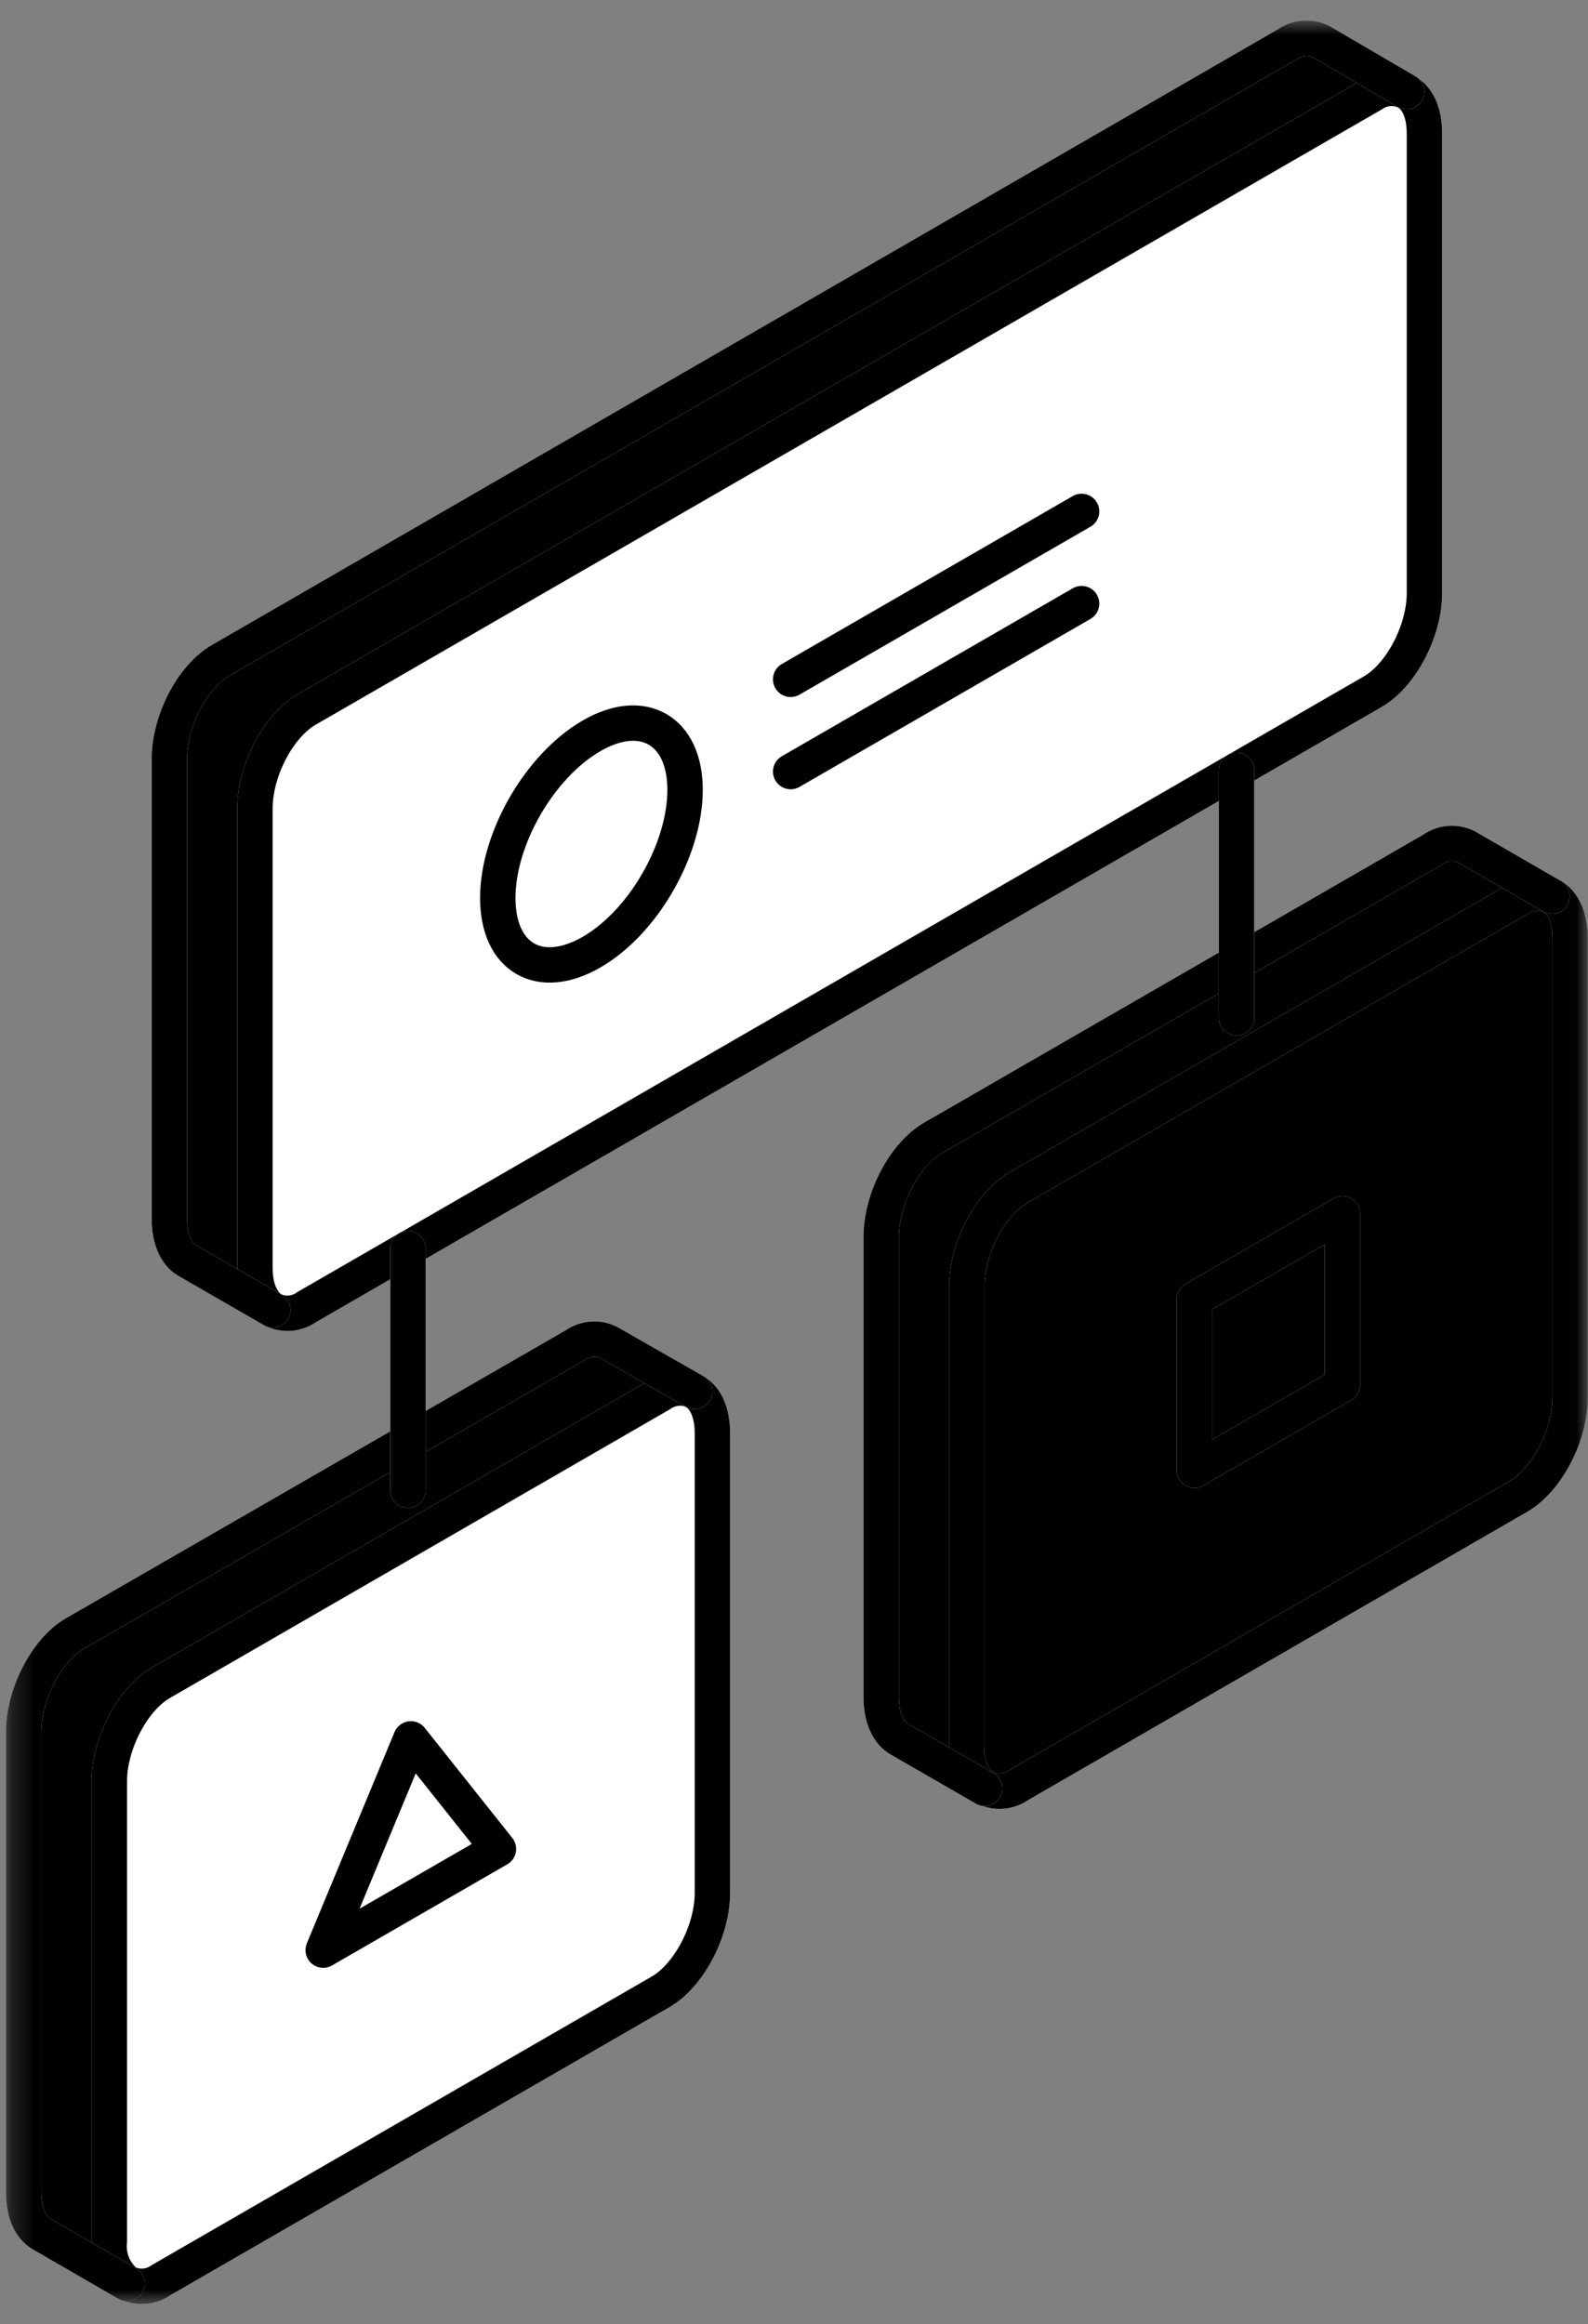
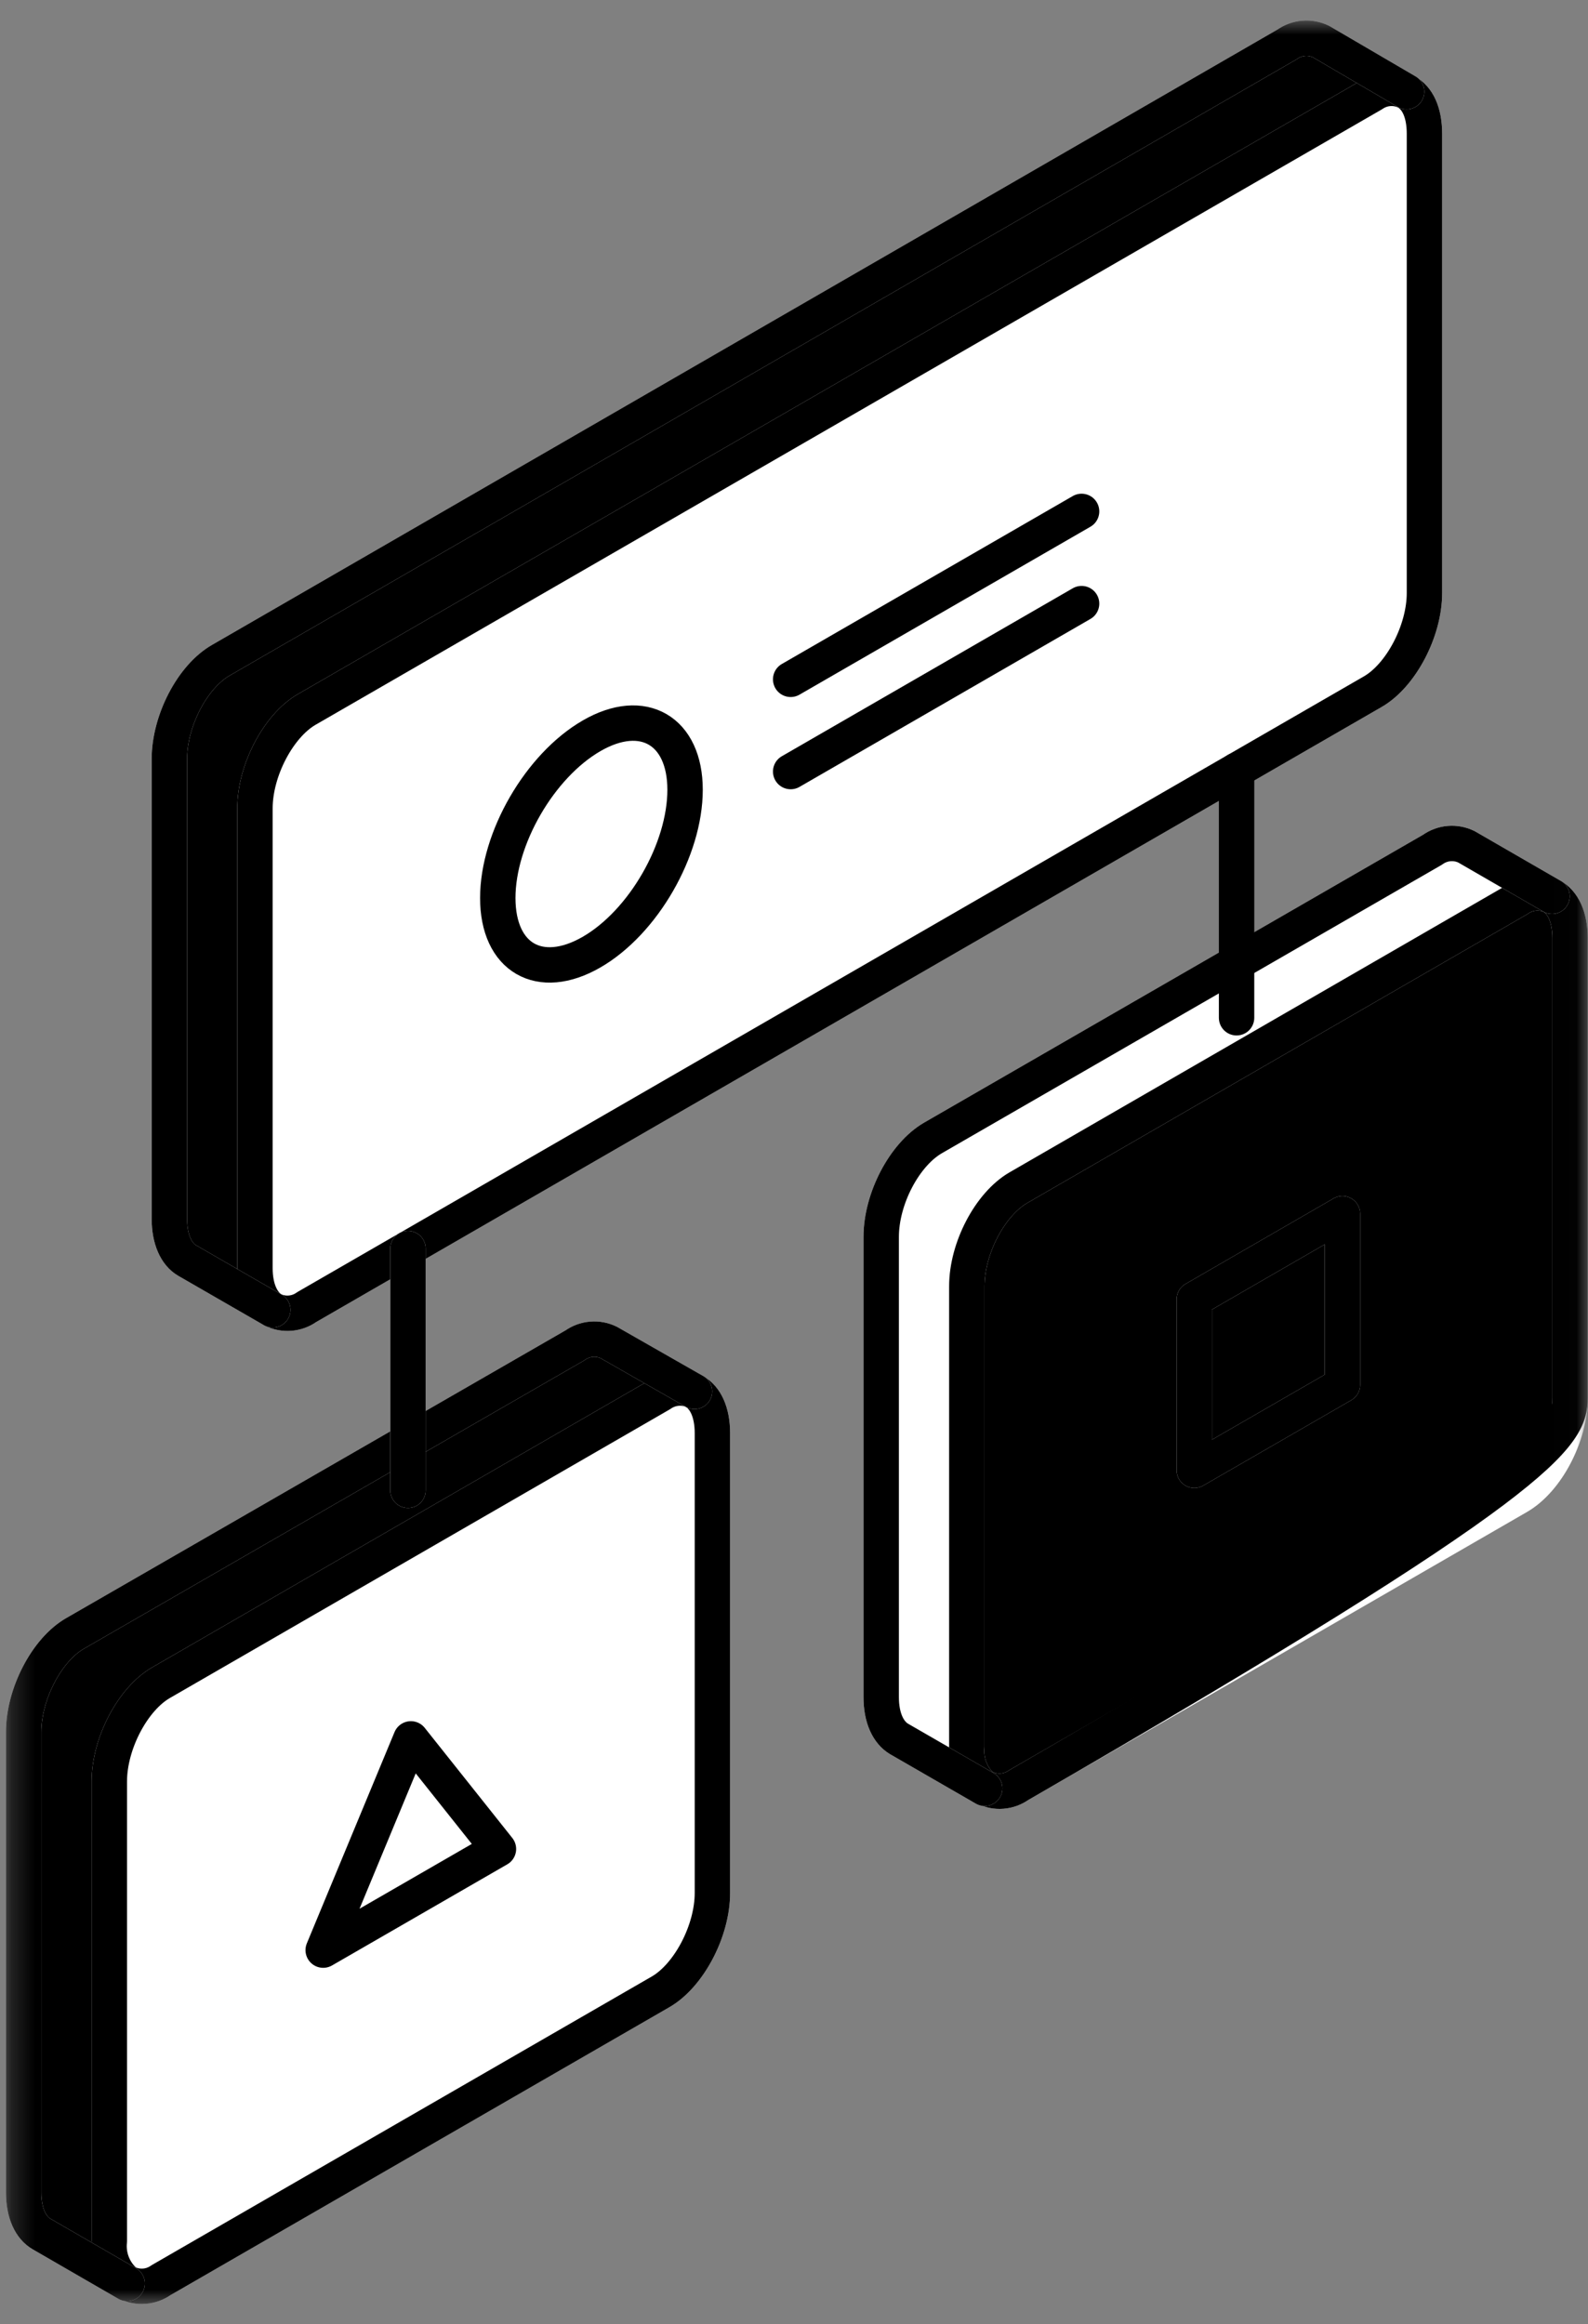
<svg xmlns="http://www.w3.org/2000/svg" width="69" height="101" viewBox="0 0 69 101" fill="none">
  <rect x="0" y="0" width="69" height="101" fill="#808080" stroke="none" />
  <mask id="mask0_9431_38318" style="mask-type:luminance" maskUnits="userSpaceOnUse" x="0" y="0" width="69" height="101">
    <path d="M68.986 0.902H0.258V100.123H68.986V0.902Z" fill="white" style="fill:white;fill-opacity:1;" />
  </mask>
  <g mask="url(#mask0_9431_38318)">
    <path d="M68.22 40.767V60.737C68.22 62.393 67.194 64.326 65.968 65.034L44.261 77.573C44.048 77.723 43.8 77.812 43.54 77.832C43.281 77.852 43.021 77.801 42.789 77.685L42.697 77.634C42.452 77.413 42.263 77.14 42.144 76.833C42.024 76.527 41.978 76.197 42.009 75.87V55.896C42.009 54.239 43.035 52.306 44.261 51.603L65.968 39.065C66.176 38.919 66.419 38.83 66.671 38.807C66.924 38.784 67.178 38.826 67.409 38.931C67.907 39.198 68.22 39.839 68.22 40.767ZM58.333 60.178V52.742L51.897 56.46V63.89L58.333 60.178Z" fill="#EFEFF0" style="fill:#EFEFF0;fill:color(display-p3 0.937 0.937 0.941);fill-opacity:1;" />
    <path d="M63.72 36.799L67.407 38.932C67.176 38.827 66.921 38.785 66.669 38.808C66.416 38.831 66.174 38.92 65.966 39.065L44.258 51.604C43.017 52.317 42.007 54.24 42.007 55.896V75.896C41.976 76.224 42.022 76.553 42.141 76.86C42.261 77.166 42.45 77.44 42.694 77.66L39.069 75.568C38.592 75.291 38.289 74.65 38.289 73.748V53.748C38.289 52.091 39.315 50.158 40.535 49.45L62.248 36.922C62.459 36.77 62.708 36.679 62.967 36.657C63.226 36.636 63.486 36.684 63.72 36.799Z" fill="white" style="fill:white;fill-opacity:1;" />
-     <path d="M63.72 36.799L67.407 38.932C67.176 38.827 66.921 38.785 66.669 38.808C66.416 38.831 66.174 38.92 65.966 39.065L44.258 51.604C43.017 52.317 42.007 54.24 42.007 55.896V75.896C41.976 76.224 42.022 76.553 42.141 76.86C42.261 77.166 42.45 77.44 42.694 77.66L39.069 75.568C38.592 75.291 38.289 74.65 38.289 73.748V53.748C38.289 52.091 39.315 50.158 40.535 49.45L62.248 36.922C62.459 36.77 62.708 36.679 62.967 36.657C63.226 36.636 63.486 36.684 63.72 36.799Z" fill="#1D1D1D" style="fill:#1D1D1D;fill:color(display-p3 0.114 0.114 0.114);fill-opacity:1;" />
    <path d="M61.894 5.79V25.765C61.894 27.421 60.868 29.355 59.648 30.057L13.324 56.801C13.113 56.952 12.864 57.042 12.605 57.063C12.345 57.084 12.085 57.034 11.852 56.919C11.376 56.647 11.078 56.006 11.078 55.103V35.129C11.078 33.472 12.104 31.539 13.324 30.831L59.648 4.093C59.856 3.95 60.098 3.864 60.35 3.844C60.602 3.824 60.855 3.871 61.083 3.98C61.581 4.221 61.894 4.867 61.894 5.79ZM25.704 41.375C27.95 40.078 29.77 36.919 29.77 34.319C29.77 31.719 27.955 30.672 25.704 31.975C23.453 33.278 21.632 36.426 21.632 39.021C21.632 41.616 23.453 42.672 25.704 41.375Z" fill="white" style="fill:white;fill-opacity:1;" />
    <path d="M57.401 1.821L61.083 3.98C60.852 3.875 60.598 3.833 60.346 3.857C60.094 3.881 59.853 3.972 59.647 4.119L13.323 30.832C12.082 31.549 11.077 33.473 11.077 35.129V55.129C11.077 56.032 11.375 56.668 11.852 56.945L8.134 54.801C7.657 54.524 7.359 53.883 7.359 52.98V32.98C7.359 31.324 8.359 29.391 9.606 28.683L55.924 1.929C56.137 1.78 56.387 1.691 56.647 1.672C56.907 1.653 57.167 1.705 57.401 1.821Z" fill="white" style="fill:white;fill-opacity:1;" />
    <path d="M57.401 1.821L61.083 3.98C60.852 3.875 60.598 3.833 60.346 3.857C60.094 3.881 59.853 3.972 59.647 4.119L13.323 30.832C12.082 31.549 11.077 33.473 11.077 35.129V55.129C11.077 56.032 11.375 56.668 11.852 56.945L8.134 54.801C7.657 54.524 7.359 53.883 7.359 52.98V32.98C7.359 31.324 8.359 29.391 9.606 28.683L55.924 1.929C56.137 1.78 56.387 1.691 56.647 1.672C56.907 1.653 57.167 1.705 57.401 1.821Z" fill="#1D1D1D" style="fill:#1D1D1D;fill:color(display-p3 0.114 0.114 0.114);fill-opacity:1;" />
    <path d="M58.33 52.742V60.178L51.895 63.891V56.46L58.33 52.742Z" fill="white" style="fill:white;fill-opacity:1;" />
    <path d="M58.33 52.742V60.178L51.895 63.891V56.46L58.33 52.742Z" fill="#1D1D1D" style="fill:#1D1D1D;fill:color(display-p3 0.114 0.114 0.114);fill-opacity:1;" />
    <path d="M30.955 62.28V82.254C30.955 83.911 29.929 85.844 28.709 86.552L6.996 99.085C6.784 99.235 6.535 99.325 6.276 99.346C6.017 99.367 5.757 99.317 5.524 99.203L5.437 99.147C5.19 98.93 4.998 98.657 4.879 98.351C4.759 98.045 4.715 97.715 4.75 97.388V77.413C4.75 75.757 5.775 73.824 6.996 73.121L28.709 60.583C28.911 60.441 29.146 60.352 29.392 60.325C29.637 60.298 29.886 60.334 30.114 60.429L30.175 60.465C30.652 60.736 30.955 61.372 30.955 62.28ZM21.657 80.347L17.852 75.562L14.042 84.742L21.657 80.347Z" fill="white" style="fill:white;fill-opacity:1;" />
    <path d="M26.458 58.336L30.114 60.449C29.886 60.354 29.638 60.318 29.392 60.345C29.147 60.372 28.912 60.461 28.709 60.603L6.997 73.116C5.75 73.828 4.75 75.751 4.75 77.408V97.382C4.716 97.709 4.76 98.039 4.88 98.345C4.999 98.651 5.191 98.924 5.438 99.141L1.797 97.049C1.33 96.798 1.027 96.141 1.027 95.259V75.259C1.027 73.608 2.053 71.669 3.273 70.967L24.986 58.428C25.2 58.281 25.45 58.195 25.709 58.179C25.969 58.162 26.227 58.217 26.458 58.336Z" fill="white" style="fill:white;fill-opacity:1;" />
    <path d="M26.458 58.336L30.114 60.449C29.886 60.354 29.638 60.318 29.392 60.345C29.147 60.372 28.912 60.461 28.709 60.603L6.997 73.116C5.75 73.828 4.75 75.751 4.75 77.408V97.382C4.716 97.709 4.76 98.039 4.88 98.345C4.999 98.651 5.191 98.924 5.438 99.141L1.797 97.049C1.33 96.798 1.027 96.141 1.027 95.259V75.259C1.027 73.608 2.053 71.669 3.273 70.967L24.986 58.428C25.2 58.281 25.45 58.195 25.709 58.179C25.969 58.162 26.227 58.217 26.458 58.336Z" fill="#1D1D1D" style="fill:#1D1D1D;fill:color(display-p3 0.114 0.114 0.114);fill-opacity:1;" />
    <path d="M29.767 34.319C29.767 36.919 27.947 40.078 25.701 41.376C23.454 42.673 21.629 41.622 21.629 39.022C21.629 36.422 23.449 33.268 25.701 31.976C27.952 30.683 29.767 31.73 29.767 34.319Z" fill="white" style="fill:white;fill-opacity:1;" />
    <path d="M17.853 75.562L21.658 80.347L14.043 84.742L17.853 75.562Z" fill="white" style="fill:white;fill-opacity:1;" />
    <path d="M61.083 3.98C61.596 4.247 61.894 4.893 61.894 5.816V25.765C61.894 27.421 60.868 29.355 59.648 30.057L13.324 56.801C13.113 56.952 12.864 57.042 12.605 57.063C12.345 57.084 12.085 57.034 11.852 56.919C11.381 56.642 11.078 56.006 11.078 55.103V35.129C11.078 33.472 12.104 31.539 13.324 30.831L59.648 4.093C59.856 3.95 60.098 3.864 60.35 3.844C60.602 3.824 60.855 3.871 61.083 3.98Z" stroke="white" style="stroke:white;stroke-opacity:1;" stroke-width="1.538" stroke-linecap="round" stroke-linejoin="round" />
    <path d="M61.083 3.98C61.596 4.247 61.894 4.893 61.894 5.816V25.765C61.894 27.421 60.868 29.355 59.648 30.057L13.324 56.801C13.113 56.952 12.864 57.042 12.605 57.063C12.345 57.084 12.085 57.034 11.852 56.919C11.381 56.642 11.078 56.006 11.078 55.103V35.129C11.078 33.472 12.104 31.539 13.324 30.831L59.648 4.093C59.856 3.95 60.098 3.864 60.35 3.844C60.602 3.824 60.855 3.871 61.083 3.98Z" stroke="#1D1D1D" style="stroke:#1D1D1D;stroke:color(display-p3 0.114 0.114 0.114);stroke-opacity:1;" stroke-width="1.538" stroke-linecap="round" stroke-linejoin="round" />
    <path d="M5.437 99.147C5.19 98.93 4.998 98.657 4.879 98.351C4.759 98.045 4.715 97.715 4.75 97.388V77.413C4.75 75.757 5.775 73.824 6.996 73.121L28.709 60.583C28.911 60.441 29.146 60.352 29.392 60.325C29.637 60.298 29.886 60.334 30.114 60.429L30.175 60.465C30.652 60.736 30.955 61.372 30.955 62.28V82.254C30.955 83.911 29.929 85.844 28.709 86.552L6.996 99.085C6.784 99.235 6.535 99.325 6.276 99.346C6.017 99.367 5.757 99.317 5.524 99.203" stroke="white" style="stroke:white;stroke-opacity:1;" stroke-width="1.538" stroke-linecap="round" stroke-linejoin="round" />
    <path d="M5.437 99.147C5.19 98.93 4.998 98.657 4.879 98.351C4.759 98.045 4.715 97.715 4.75 97.388V77.413C4.75 75.757 5.775 73.824 6.996 73.121L28.709 60.583C28.911 60.441 29.146 60.352 29.392 60.325C29.637 60.298 29.886 60.334 30.114 60.429L30.175 60.465C30.652 60.736 30.955 61.372 30.955 62.28V82.254C30.955 83.911 29.929 85.844 28.709 86.552L6.996 99.085C6.784 99.235 6.535 99.325 6.276 99.346C6.017 99.367 5.757 99.317 5.524 99.203" stroke="#1D1D1D" style="stroke:#1D1D1D;stroke:color(display-p3 0.114 0.114 0.114);stroke-opacity:1;" stroke-width="1.538" stroke-linecap="round" stroke-linejoin="round" />
    <path d="M42.789 77.685C43.021 77.801 43.281 77.852 43.54 77.832C43.8 77.812 44.048 77.723 44.261 77.573L65.968 65.034C67.209 64.316 68.22 62.393 68.22 60.737V40.767C68.22 39.839 67.907 39.198 67.409 38.931C67.178 38.826 66.924 38.784 66.671 38.807C66.419 38.83 66.176 38.919 65.968 39.065L44.261 51.603C43.02 52.316 42.009 54.239 42.009 55.896V75.896C41.978 76.223 42.024 76.552 42.144 76.859C42.263 77.165 42.452 77.439 42.697 77.66" stroke="white" style="stroke:white;stroke-opacity:1;" stroke-width="1.538" stroke-linecap="round" stroke-linejoin="round" />
-     <path d="M42.789 77.685C43.021 77.801 43.281 77.852 43.54 77.832C43.8 77.812 44.048 77.723 44.261 77.573L65.968 65.034C67.209 64.316 68.22 62.393 68.22 60.737V40.767C68.22 39.839 67.907 39.198 67.409 38.931C67.178 38.826 66.924 38.784 66.671 38.807C66.419 38.83 66.176 38.919 65.968 39.065L44.261 51.603C43.02 52.316 42.009 54.239 42.009 55.896V75.896C41.978 76.223 42.024 76.552 42.144 76.859C42.263 77.165 42.452 77.439 42.697 77.66" stroke="#1D1D1D" style="stroke:#1D1D1D;stroke:color(display-p3 0.114 0.114 0.114);stroke-opacity:1;" stroke-width="1.538" stroke-linecap="round" stroke-linejoin="round" />
+     <path d="M42.789 77.685C43.021 77.801 43.281 77.852 43.54 77.832C43.8 77.812 44.048 77.723 44.261 77.573C67.209 64.316 68.22 62.393 68.22 60.737V40.767C68.22 39.839 67.907 39.198 67.409 38.931C67.178 38.826 66.924 38.784 66.671 38.807C66.419 38.83 66.176 38.919 65.968 39.065L44.261 51.603C43.02 52.316 42.009 54.239 42.009 55.896V75.896C41.978 76.223 42.024 76.552 42.144 76.859C42.263 77.165 42.452 77.439 42.697 77.66" stroke="#1D1D1D" style="stroke:#1D1D1D;stroke:color(display-p3 0.114 0.114 0.114);stroke-opacity:1;" stroke-width="1.538" stroke-linecap="round" stroke-linejoin="round" />
    <path d="M29.767 34.319C29.767 31.755 27.947 30.673 25.701 31.976C23.454 33.278 21.629 36.427 21.629 39.022C21.629 41.617 23.449 42.673 25.701 41.376C27.952 40.078 29.767 36.919 29.767 34.319Z" stroke="white" style="stroke:white;stroke-opacity:1;" stroke-width="1.538" stroke-linecap="round" stroke-linejoin="round" />
    <path d="M29.767 34.319C29.767 31.755 27.947 30.673 25.701 31.976C23.454 33.278 21.629 36.427 21.629 39.022C21.629 41.617 23.449 42.673 25.701 41.376C27.952 40.078 29.767 36.919 29.767 34.319Z" stroke="#1D1D1D" style="stroke:#1D1D1D;stroke:color(display-p3 0.114 0.114 0.114);stroke-opacity:1;" stroke-width="1.538" stroke-linecap="round" stroke-linejoin="round" />
    <path d="M34.355 29.52L46.996 22.223" stroke="white" style="stroke:white;stroke-opacity:1;" stroke-width="1.538" stroke-linecap="round" stroke-linejoin="round" />
    <path d="M34.355 29.52L46.996 22.223" stroke="#1D1D1D" style="stroke:#1D1D1D;stroke:color(display-p3 0.114 0.114 0.114);stroke-opacity:1;" stroke-width="1.538" stroke-linecap="round" stroke-linejoin="round" />
    <path d="M34.355 33.528L46.996 26.23" stroke="white" style="stroke:white;stroke-opacity:1;" stroke-width="1.538" stroke-linecap="round" stroke-linejoin="round" />
    <path d="M34.355 33.528L46.996 26.23" stroke="#1D1D1D" style="stroke:#1D1D1D;stroke:color(display-p3 0.114 0.114 0.114);stroke-opacity:1;" stroke-width="1.538" stroke-linecap="round" stroke-linejoin="round" />
    <path d="M21.658 80.347L17.853 75.562L14.043 84.742L21.658 80.347Z" stroke="white" style="stroke:white;stroke-opacity:1;" stroke-width="1.538" stroke-linecap="round" stroke-linejoin="round" />
    <path d="M21.658 80.347L17.853 75.562L14.043 84.742L21.658 80.347Z" stroke="#1D1D1D" style="stroke:#1D1D1D;stroke:color(display-p3 0.114 0.114 0.114);stroke-opacity:1;" stroke-width="1.538" stroke-linecap="round" stroke-linejoin="round" />
    <path d="M58.33 52.742L51.895 56.46V63.891L58.33 60.178V52.742Z" stroke="white" style="stroke:white;stroke-opacity:1;" stroke-width="1.538" stroke-linecap="round" stroke-linejoin="round" />
    <path d="M58.33 52.742L51.895 56.46V63.891L58.33 60.178V52.742Z" stroke="#1D1D1D" style="stroke:#1D1D1D;stroke:color(display-p3 0.114 0.114 0.114);stroke-opacity:1;" stroke-width="1.538" stroke-linecap="round" stroke-linejoin="round" />
    <path d="M11.852 56.92L8.134 54.777C7.657 54.5 7.359 53.859 7.359 52.956V32.982C7.359 31.325 8.359 29.392 9.606 28.684L55.924 1.93C56.136 1.778 56.385 1.687 56.645 1.665C56.905 1.643 57.166 1.693 57.401 1.807L61.118 3.982" stroke="white" style="stroke:white;stroke-opacity:1;" stroke-width="1.538" stroke-linecap="round" stroke-linejoin="round" />
    <path d="M11.852 56.92L8.134 54.777C7.657 54.5 7.359 53.859 7.359 52.956V32.982C7.359 31.325 8.359 29.392 9.606 28.684L55.924 1.93C56.136 1.778 56.385 1.687 56.645 1.665C56.905 1.643 57.166 1.693 57.401 1.807L61.118 3.982" stroke="#1D1D1D" style="stroke:#1D1D1D;stroke:color(display-p3 0.114 0.114 0.114);stroke-opacity:1;" stroke-width="1.538" stroke-linecap="round" stroke-linejoin="round" />
    <path d="M30.176 60.464L26.458 58.341C26.225 58.225 25.965 58.175 25.706 58.196C25.447 58.217 25.198 58.308 24.986 58.459L3.273 70.972C2.032 71.674 1.027 73.613 1.027 75.264V95.264C1.027 96.172 1.33 96.803 1.807 97.079L5.525 99.228" stroke="white" style="stroke:white;stroke-opacity:1;" stroke-width="1.538" stroke-linecap="round" stroke-linejoin="round" />
    <path d="M30.176 60.464L26.458 58.341C26.225 58.225 25.965 58.175 25.706 58.196C25.447 58.217 25.198 58.308 24.986 58.459L3.273 70.972C2.032 71.674 1.027 73.613 1.027 75.264V95.264C1.027 96.172 1.33 96.803 1.807 97.079L5.525 99.228" stroke="#1D1D1D" style="stroke:#1D1D1D;stroke:color(display-p3 0.114 0.114 0.114);stroke-opacity:1;" stroke-width="1.538" stroke-linecap="round" stroke-linejoin="round" />
    <path d="M67.438 38.947L63.72 36.799C63.486 36.684 63.226 36.636 62.967 36.657C62.708 36.679 62.459 36.77 62.248 36.922L40.535 49.45C39.294 50.173 38.289 52.091 38.289 53.748V73.748C38.289 74.65 38.592 75.286 39.069 75.568L42.786 77.712" stroke="white" style="stroke:white;stroke-opacity:1;" stroke-width="1.538" stroke-linecap="round" stroke-linejoin="round" />
    <path d="M67.438 38.947L63.72 36.799C63.486 36.684 63.226 36.636 62.967 36.657C62.708 36.679 62.459 36.77 62.248 36.922L40.535 49.45C39.294 50.173 38.289 52.091 38.289 53.748V73.748C38.289 74.65 38.592 75.286 39.069 75.568L42.786 77.712" stroke="#1D1D1D" style="stroke:#1D1D1D;stroke:color(display-p3 0.114 0.114 0.114);stroke-opacity:1;" stroke-width="1.538" stroke-linecap="round" stroke-linejoin="round" />
    <path d="M17.727 64.76V54.258" stroke="white" style="stroke:white;stroke-opacity:1;" stroke-width="1.538" stroke-linecap="round" stroke-linejoin="round" />
    <path d="M17.727 64.76V54.258" stroke="#1D1D1D" style="stroke:#1D1D1D;stroke:color(display-p3 0.114 0.114 0.114);stroke-opacity:1;" stroke-width="1.538" stroke-linecap="round" stroke-linejoin="round" />
-     <path d="M53.73 44.227V33.473" stroke="white" style="stroke:white;stroke-opacity:1;" stroke-width="1.538" stroke-linecap="round" stroke-linejoin="round" />
    <path d="M53.73 44.227V33.473" stroke="#1D1D1D" style="stroke:#1D1D1D;stroke:color(display-p3 0.114 0.114 0.114);stroke-opacity:1;" stroke-width="1.538" stroke-linecap="round" stroke-linejoin="round" />
  </g>
</svg>